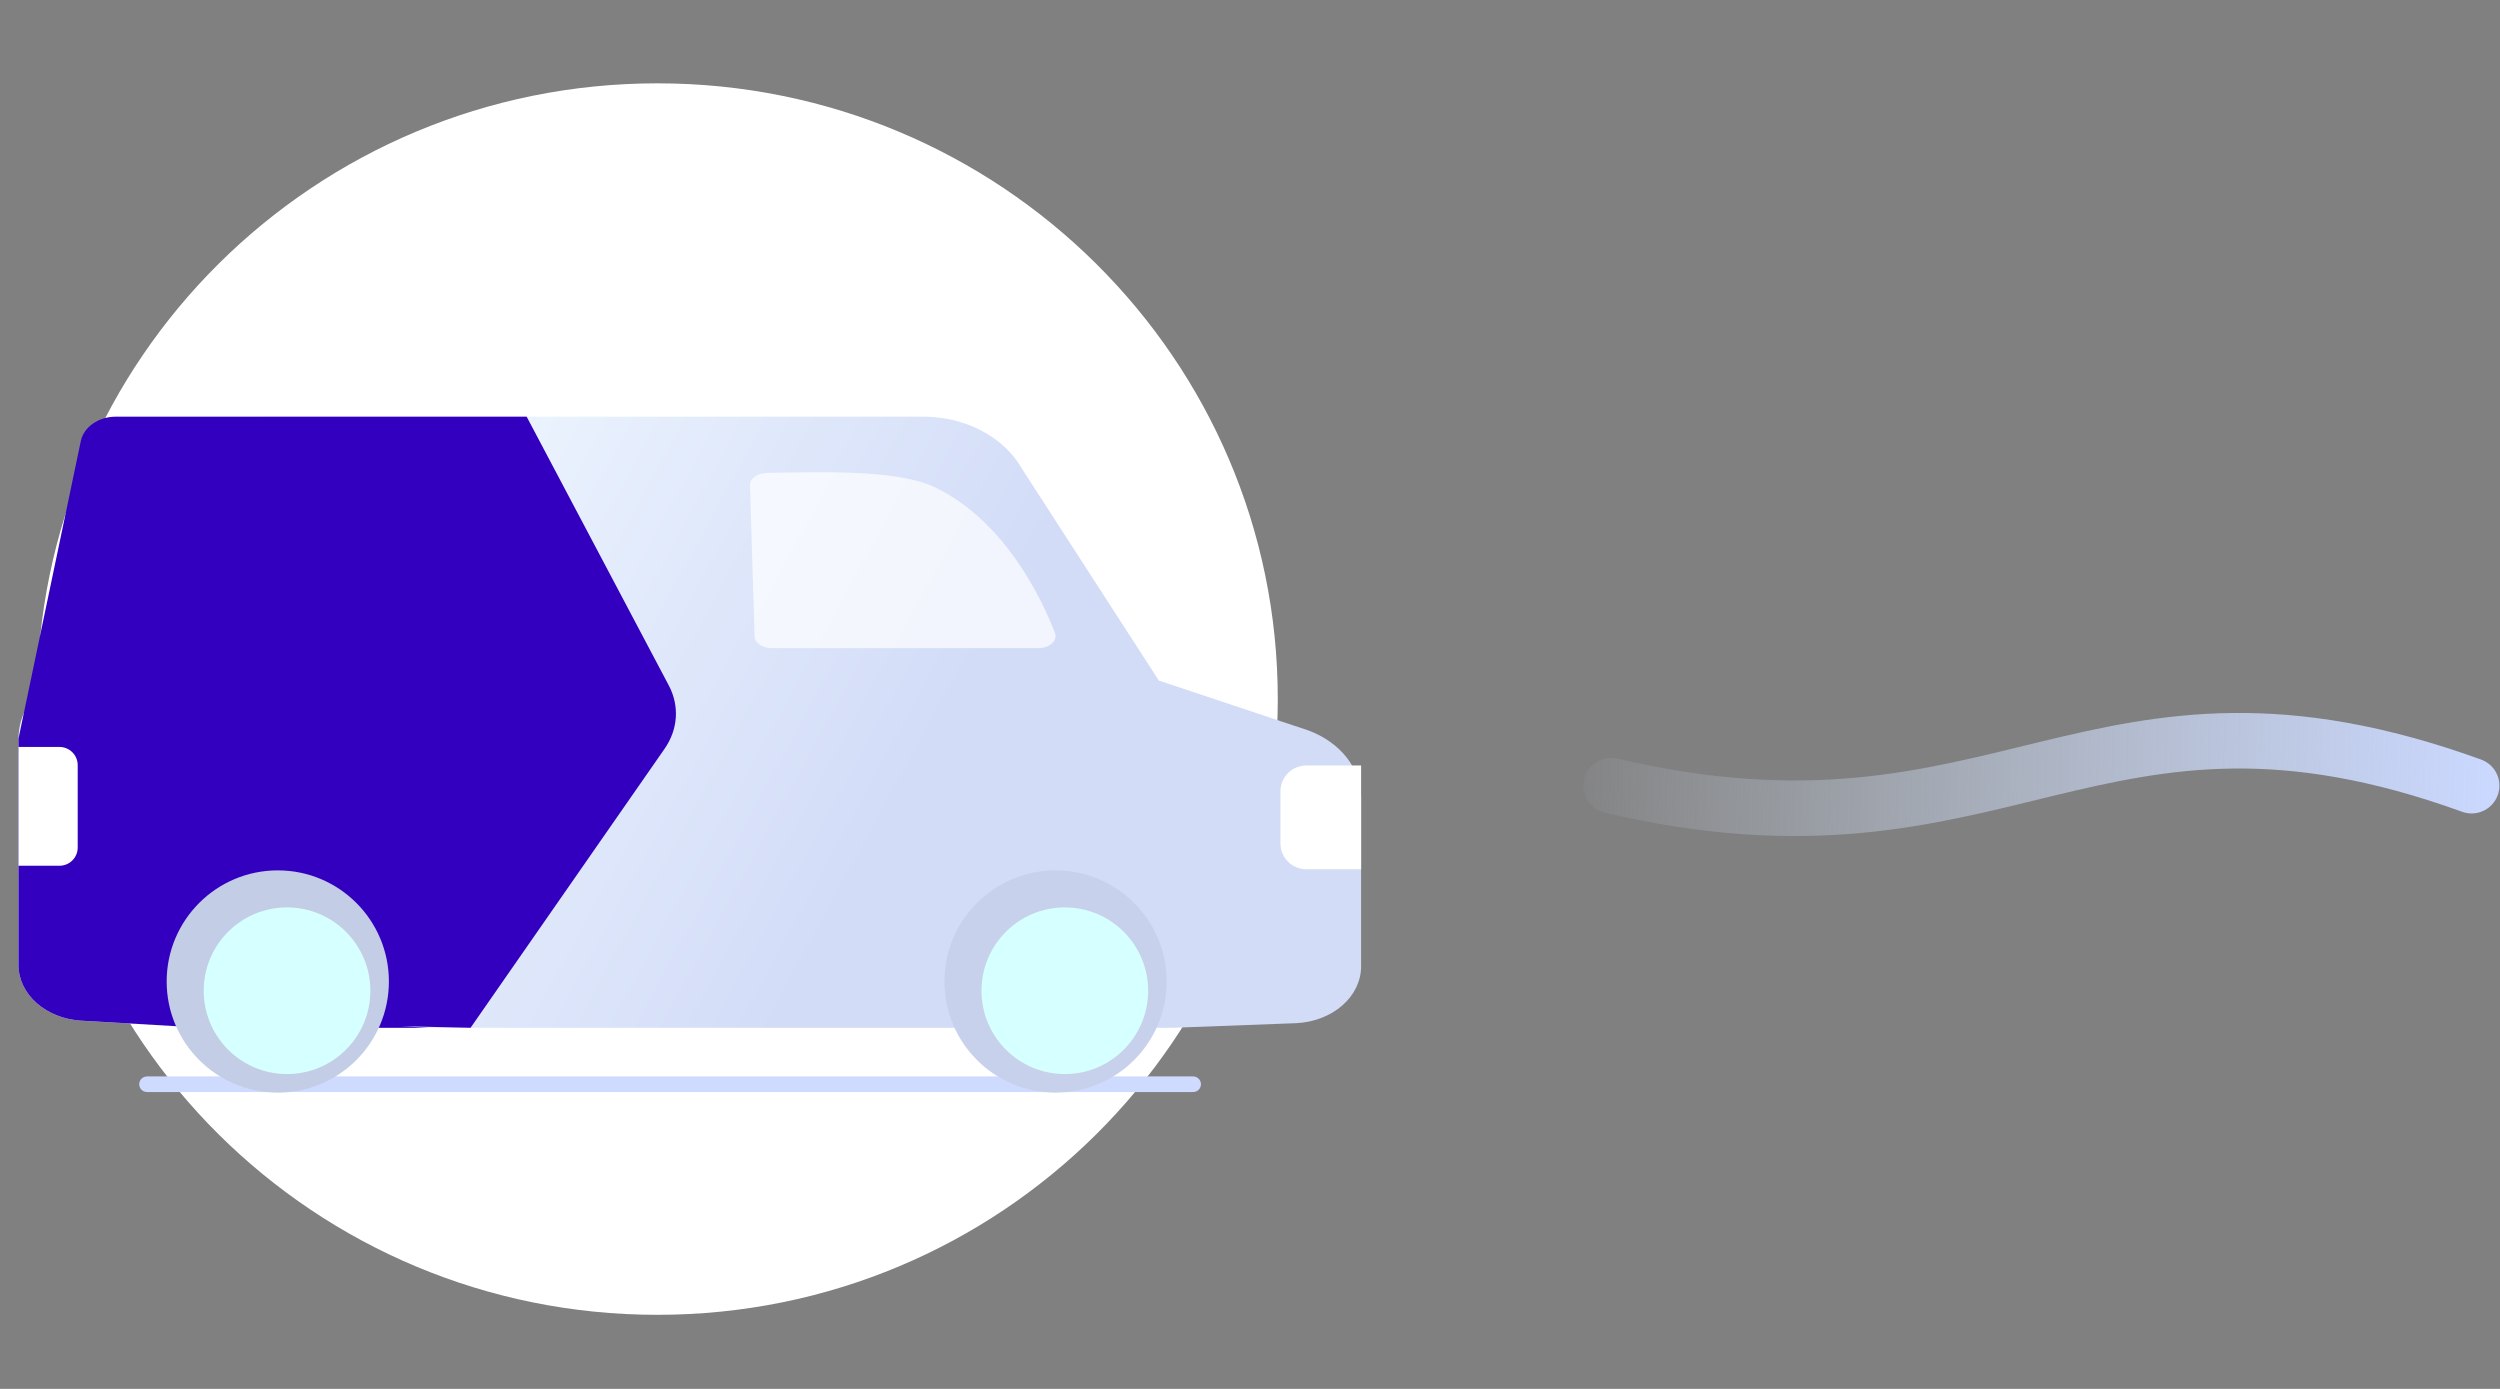
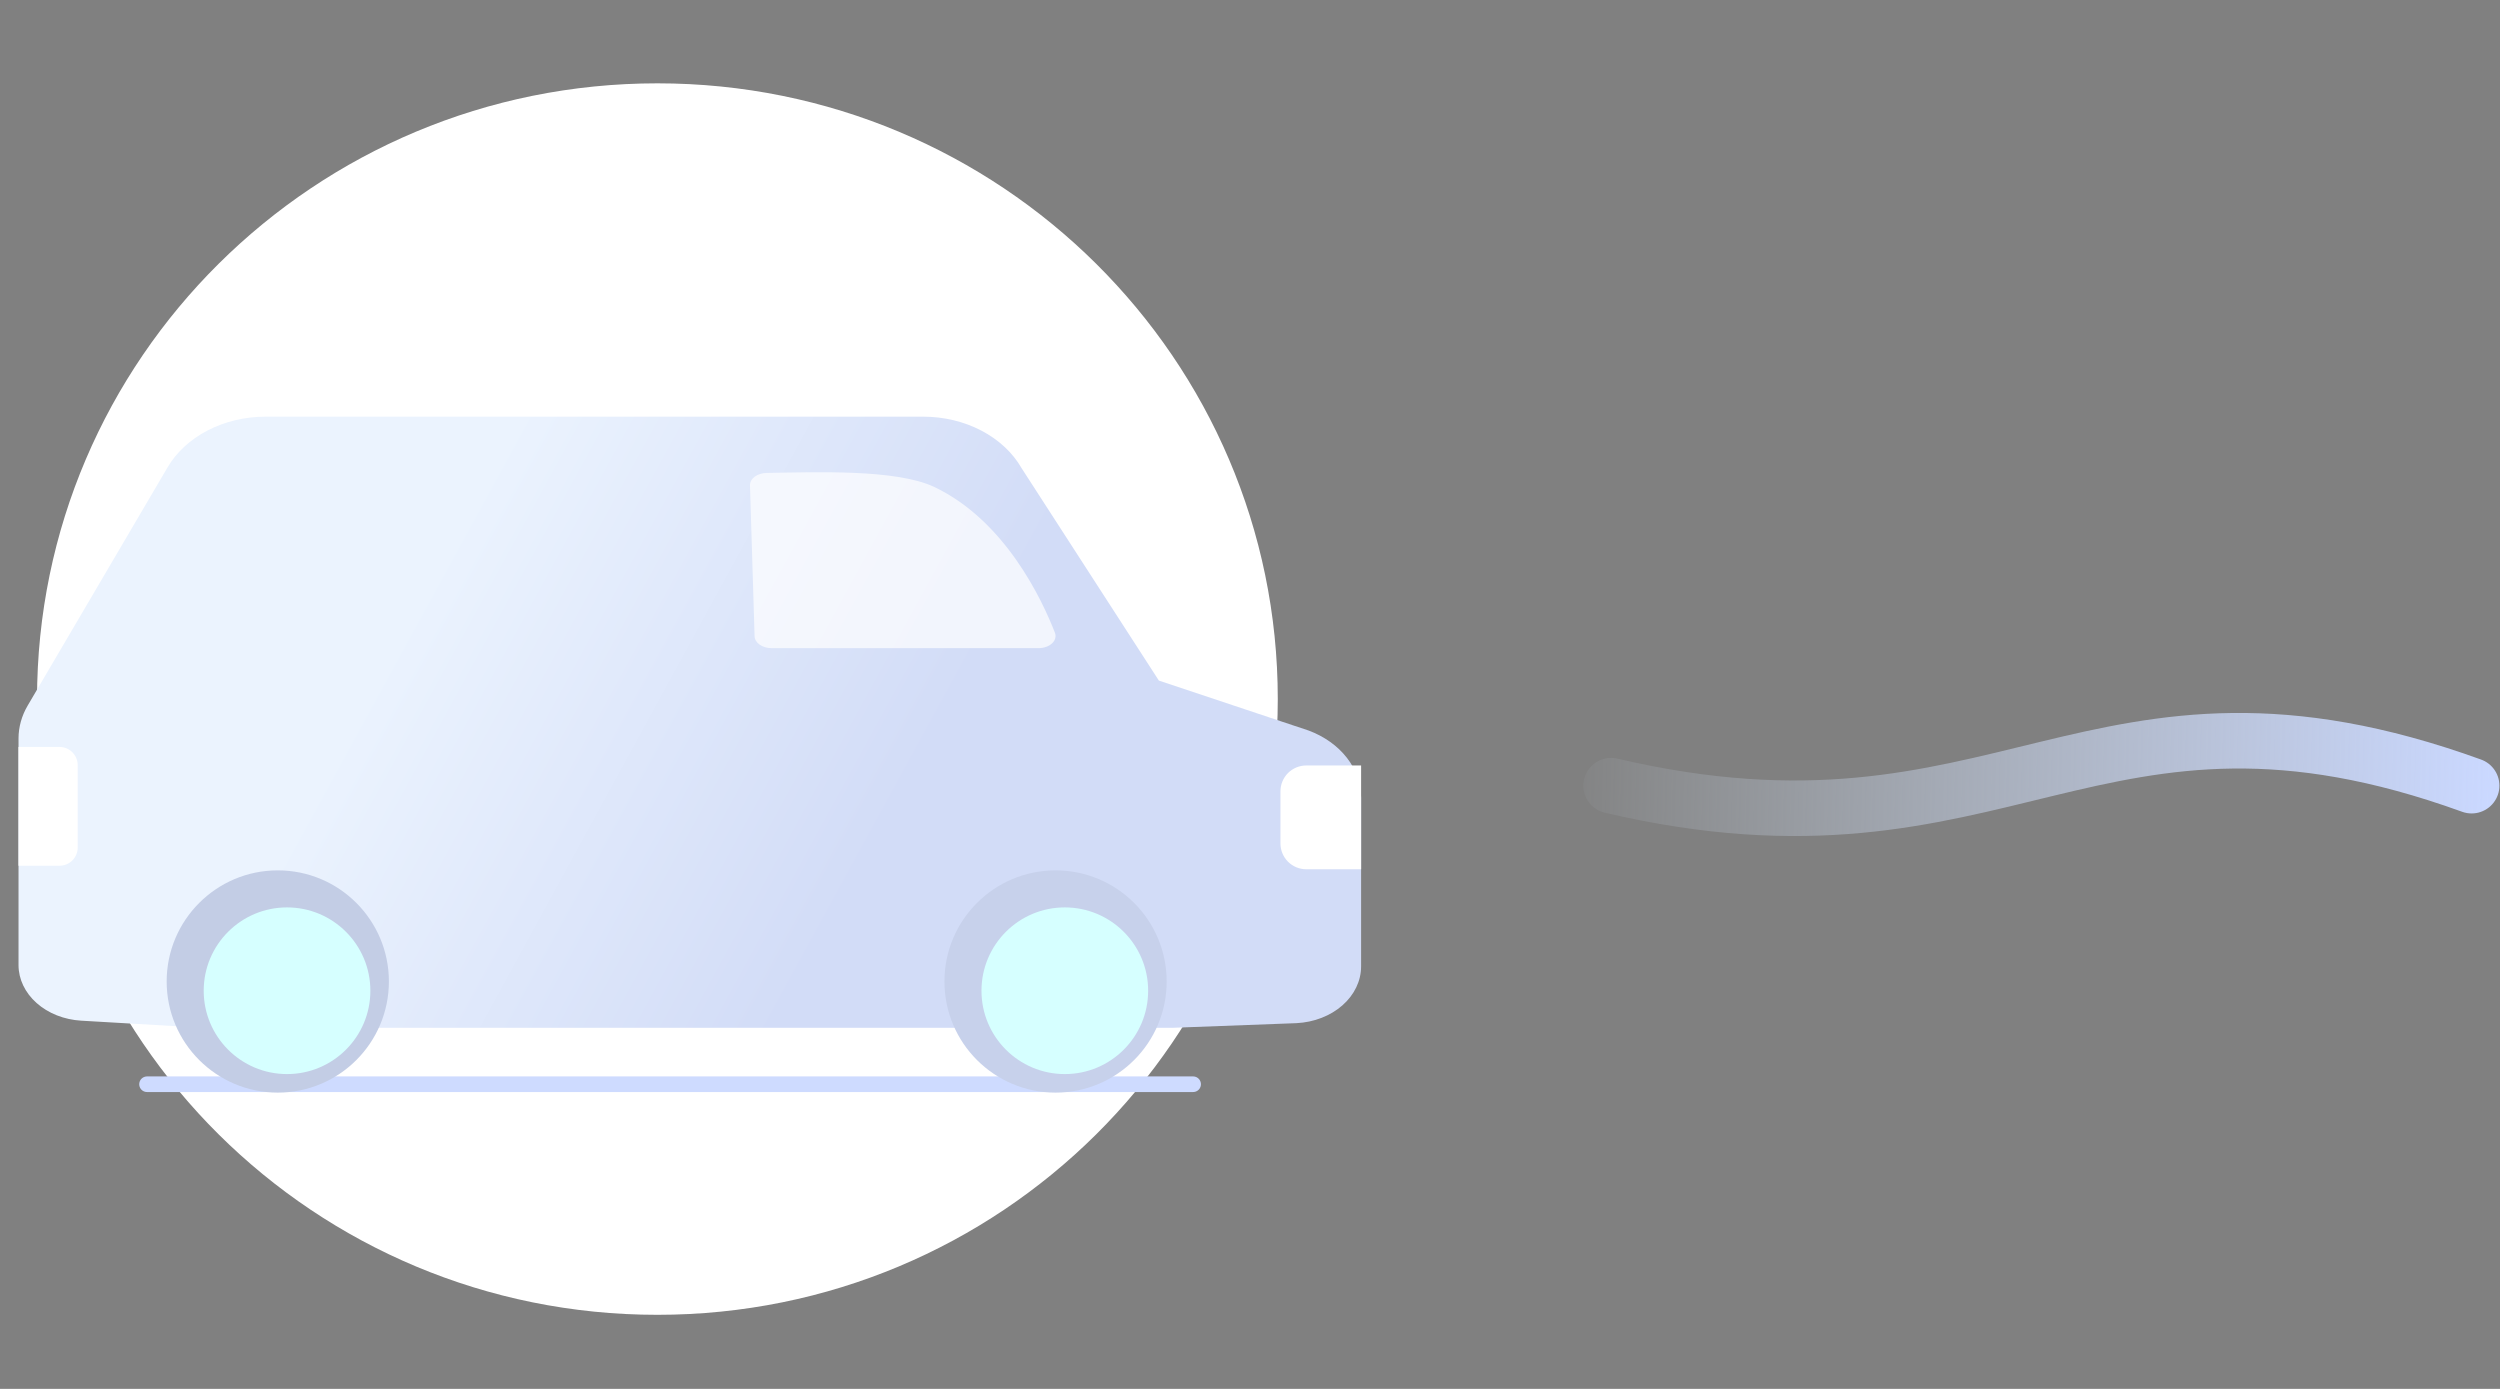
<svg xmlns="http://www.w3.org/2000/svg" width="270" height="150" viewBox="0 0 270 150" fill="none">
  <rect x="0" y="0" width="270" height="150" fill="#808080" stroke="none" />
  <path d="M174 84.852C216.495 94.821 225.99 70.037 266.936 84.852" stroke="url(#paint0_linear_1211_5153)" stroke-width="6" stroke-linecap="round" />
  <g clip-path="url(#clip0_1211_5153)">
    <path d="M138 75.5C138 38.773 108.003 9 71 9C33.997 9 4 38.773 4 75.5C4 112.227 33.997 142 71 142C108.003 142 138 112.227 138 75.5Z" fill="white" />
    <path d="M15.878 117.097H128.858" stroke="#CEDBFF" stroke-width="1.686" stroke-linecap="round" stroke-linejoin="round" />
    <path d="M126.737 110.999L140.024 110.501C141.912 110.405 143.686 109.718 144.982 108.578C146.279 107.438 147 105.932 147 104.368V86.158C147 84.626 146.467 83.127 145.463 81.84C144.459 80.553 143.028 79.532 141.341 78.901L125.158 73.503L110.336 50.57C109.384 48.904 107.879 47.496 105.996 46.51C104.114 45.523 101.932 45 99.703 45H28.672C26.466 45 24.304 45.514 22.434 46.482C20.564 47.45 19.061 48.834 18.097 50.475L2.989 76.203C2.338 77.311 2 78.527 2 79.758V104.218C1.999 105.743 2.697 107.212 3.955 108.328C5.212 109.445 6.934 110.125 8.774 110.233L21.928 111L126.737 110.999Z" fill="url(#paint1_linear_1211_5153)" />
    <path d="M141.077 93.881H147V82.671H141.077C140.711 82.671 140.348 82.743 140.01 82.883C139.672 83.023 139.364 83.229 139.105 83.487C138.847 83.746 138.641 84.054 138.501 84.392C138.361 84.73 138.289 85.093 138.289 85.459V91.093C138.289 91.832 138.583 92.542 139.105 93.064C139.628 93.587 140.338 93.881 141.077 93.881Z" fill="white" />
-     <path d="M71.774 80.868L50.821 111L43.35 110.833L46.217 111H21.951L8.783 110.232C6.942 110.125 5.218 109.446 3.959 108.331C2.7 107.216 2 105.748 2 104.223V79.761L2.573 77.028L8.728 47.631C8.883 46.894 9.348 46.226 10.04 45.745C10.733 45.263 11.61 44.999 12.515 45H28.46C28.54 45 28.62 45 28.701 45H52.966C52.885 45 52.805 45 52.725 45H56.878L72.231 74.03C72.807 75.12 73.065 76.306 72.986 77.494C72.907 78.681 72.492 79.837 71.774 80.868Z" fill="#3200BE" />
    <path d="M1.999 80.671H6.426C6.948 80.671 7.448 80.879 7.816 81.247C8.185 81.616 8.392 82.116 8.392 82.638V91.533C8.392 91.791 8.342 92.047 8.243 92.286C8.144 92.524 7.999 92.741 7.817 92.924C7.634 93.106 7.417 93.251 7.179 93.35C6.94 93.449 6.684 93.5 6.426 93.5H1.999V80.671Z" fill="white" />
    <path opacity="0.7" d="M83.326 70H112.168C112.45 70 112.729 69.953 112.982 69.863C113.235 69.773 113.455 69.642 113.626 69.481C113.797 69.32 113.914 69.132 113.967 68.933C114.02 68.734 114.009 68.529 113.933 68.334C112.53 64.724 108.531 56.217 100.901 52.593C96.834 50.661 88.222 50.986 82.788 51.079C82.303 51.087 81.843 51.233 81.507 51.485C81.172 51.737 80.99 52.074 81 52.422L81.494 68.714C81.505 69.057 81.702 69.384 82.045 69.625C82.387 69.865 82.847 70 83.326 70Z" fill="white" />
    <path d="M114 118C120.627 118 126 112.627 126 106C126 99.373 120.627 94 114 94C107.373 94 102 99.373 102 106C102 112.627 107.373 118 114 118Z" fill="#C7D1EB" />
    <path d="M115 116C119.971 116 124 111.971 124 107C124 102.029 119.971 98 115 98C110.029 98 106 102.029 106 107C106 111.971 110.029 116 115 116Z" fill="#D6FFFF" />
    <path d="M30 118C36.627 118 42 112.627 42 106C42 99.373 36.627 94 30 94C23.373 94 18 99.373 18 106C18 112.627 23.373 118 30 118Z" fill="#C3CDE5" />
    <path d="M31 116C35.971 116 40 111.971 40 107C40 102.029 35.971 98 31 98C26.029 98 22 102.029 22 107C22 111.971 26.029 116 31 116Z" fill="#D6FFFF" />
  </g>
  <defs>
    <linearGradient id="paint0_linear_1211_5153" x1="268.916" y1="85.56" x2="166.884" y2="82.817" gradientUnits="userSpaceOnUse">
      <stop stop-color="#CAD8FF" />
      <stop offset="1" stop-color="#DFEEFF" stop-opacity="0" />
    </linearGradient>
    <linearGradient id="paint1_linear_1211_5153" x1="56" y1="45" x2="142" y2="92" gradientUnits="userSpaceOnUse">
      <stop stop-color="#EBF3FE" />
      <stop offset="0.571" stop-color="#D2DCF7" />
    </linearGradient>
    <clipPath id="clip0_1211_5153">
      <rect width="145" height="136.956" fill="white" transform="translate(2 7)" />
    </clipPath>
  </defs>
</svg>